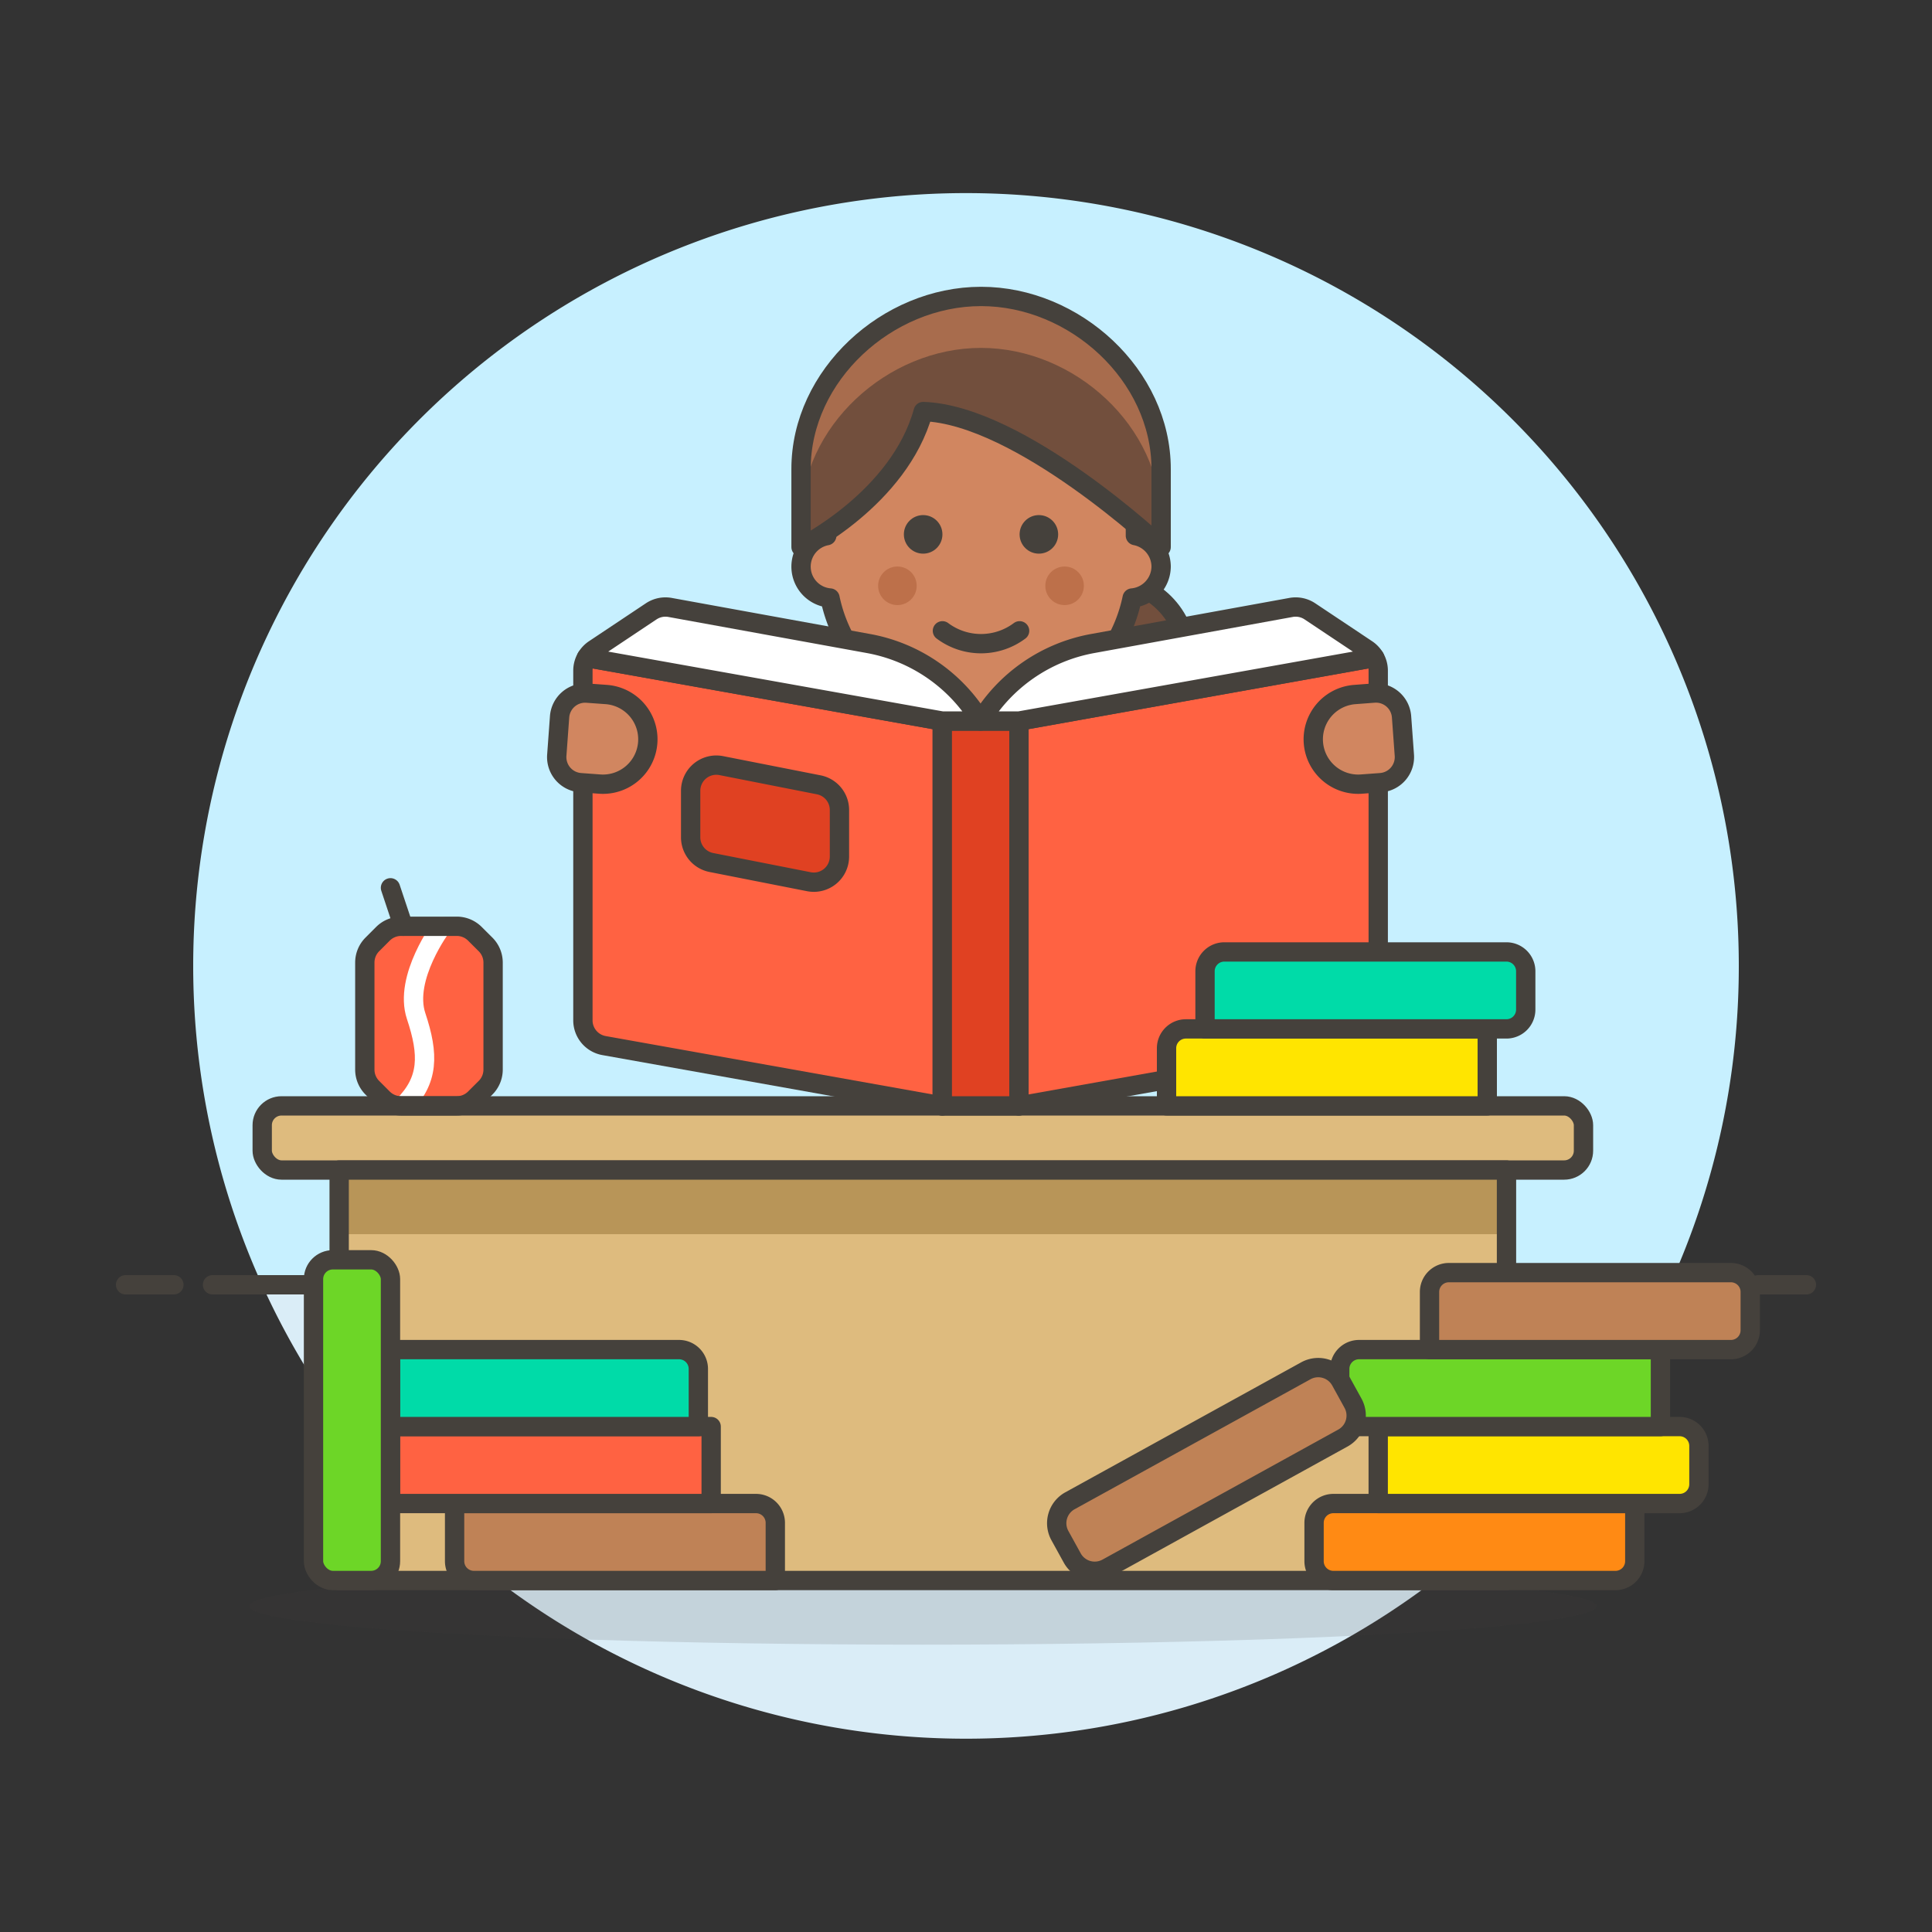
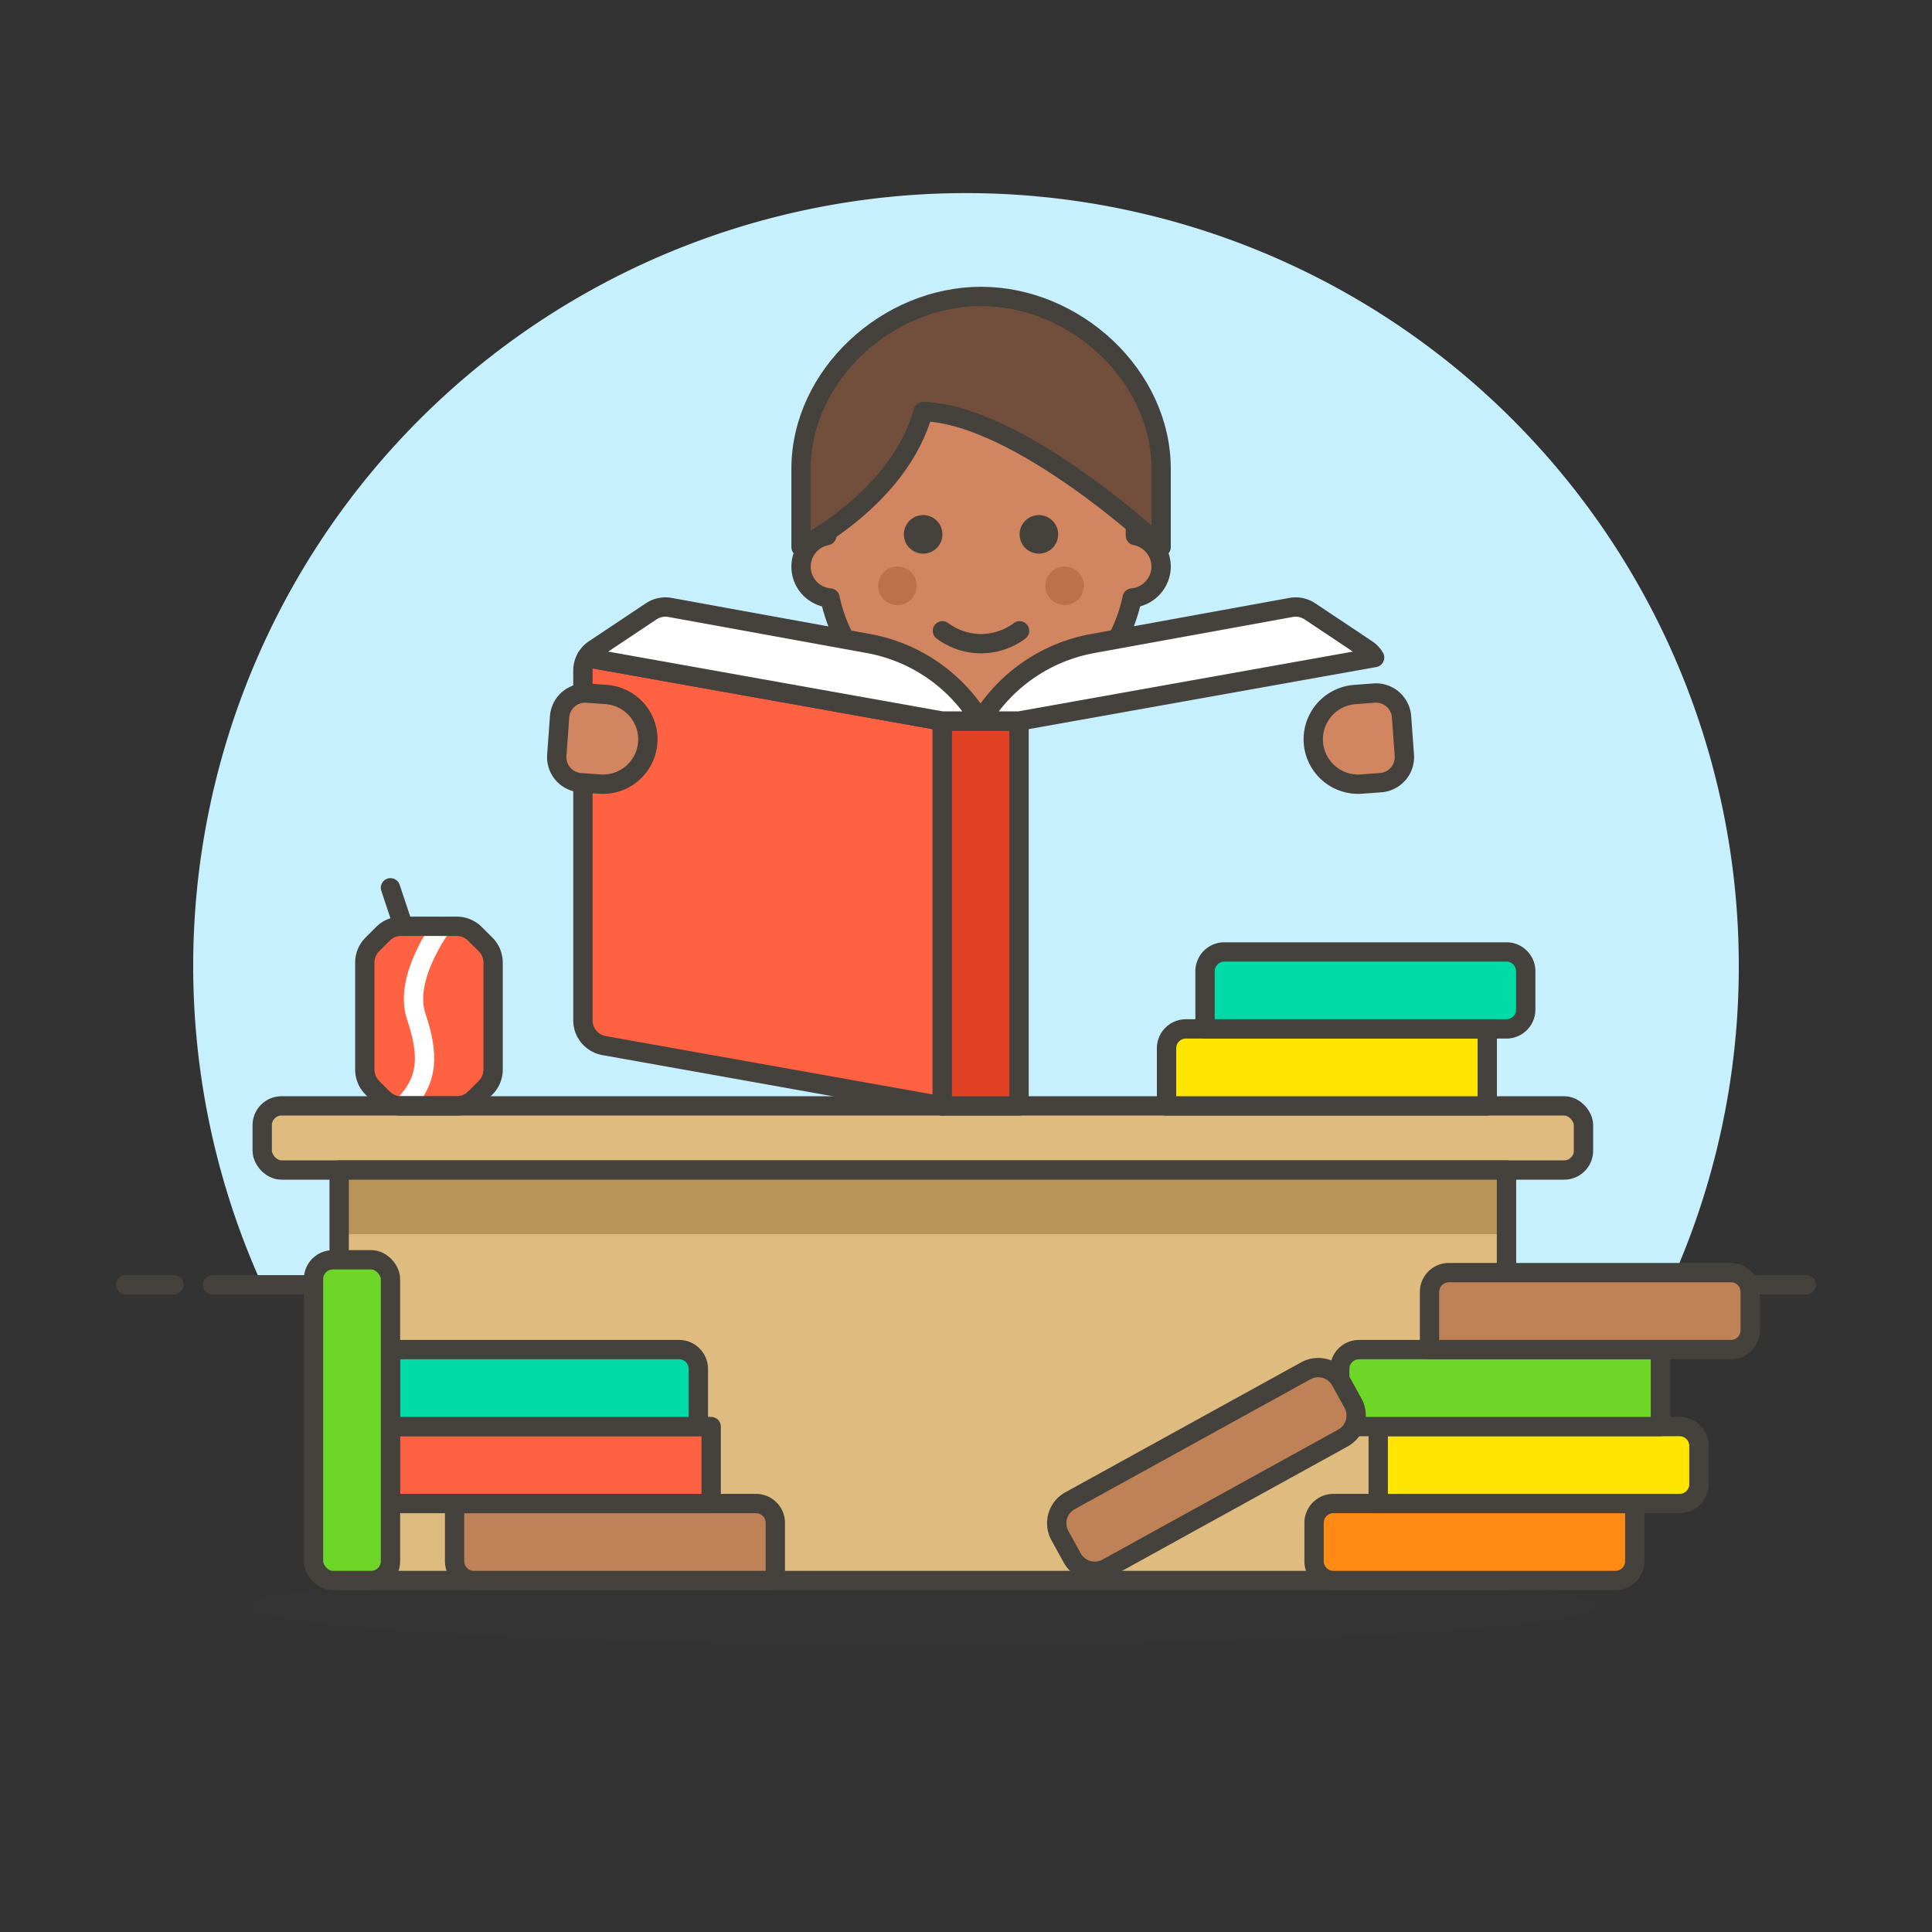
<svg xmlns="http://www.w3.org/2000/svg" viewBox="0 0 100 100">
  <rect x="0" y="0" width="100" height="100" fill="#333333" stroke="none" />
  <g class="nc-icon-wrapper">
    <defs />
    <path class="a" d="M90 50a40 40 0 1 0-76.436 16.5h72.872A39.844 39.844 0 0 0 90 50z" style="" fill="#c7f0ff" />
-     <path class="b" d="M13.564 66.5a40 40 0 0 0 72.872 0z" style="" fill="#daedf7" />
    <g>
      <path class="c" d="M11 66.5h78" fill="none" stroke="#45413c" stroke-linecap="round" stroke-linejoin="round" />
      <path class="c" d="M6.5 66.5H9" fill="none" stroke="#45413c" stroke-linecap="round" stroke-linejoin="round" />
      <path class="c" d="M91 66.5h2.5" fill="none" stroke="#45413c" stroke-linecap="round" stroke-linejoin="round" />
    </g>
    <g>
-       <circle class="d" cx="57.444" cy="34.041" r="3.994" stroke="#45413c" stroke-linecap="round" stroke-linejoin="round" fill="#724f3d" />
      <path class="e" d="M60.1 29.323a1.641 1.641 0 0 0-1.332-1.6V26.66a7.988 7.988 0 0 0-15.975 0v1.066a1.63 1.63 0 0 0 .168 3.227 7.988 7.988 0 0 0 15.64 0 1.648 1.648 0 0 0 1.499-1.63z" stroke="#45413c" stroke-linecap="round" stroke-linejoin="round" fill="#d18660" />
      <circle class="f" cx="46.45" cy="30.321" r=".998" style="" fill="#bd704a" />
      <circle class="f" cx="55.103" cy="30.321" r=".998" style="" fill="#bd704a" />
      <path class="c" d="M52.774 32.651a3.331 3.331 0 0 1-3.994 0" fill="none" stroke="#45413c" stroke-linecap="round" stroke-linejoin="round" />
      <circle class="g" cx="47.782" cy="27.659" r=".998" style="" fill="#45413c" />
      <circle class="g" cx="53.772" cy="27.659" r=".998" style="" fill="#45413c" />
      <path class="h" d="M60.1 28.317s-7.281-6.85-12.314-7.016c-1.248 4.516-6.324 7.016-6.324 7.016v-4.042c0-4.853 4.466-8.931 9.319-8.931s9.319 4.078 9.319 8.931z" style="" fill="#724f3d" />
-       <path class="i" d="M50.777 15.344c-4.853 0-9.319 4.078-9.319 8.931v2.662c0-4.852 4.466-8.93 9.319-8.93s9.319 4.078 9.319 8.93v-2.662c.004-4.853-4.467-8.931-9.319-8.931z" style="" fill="#a86c4d" />
      <path class="c" d="M60.1 28.317s-7.281-6.85-12.314-7.016c-1.248 4.516-6.324 7.016-6.324 7.016v-4.042c0-4.853 4.466-8.931 9.319-8.931s9.319 4.078 9.319 8.931z" fill="none" stroke="#45413c" stroke-linecap="round" stroke-linejoin="round" />
      <path class="j" d="M25.523 55.361a1.327 1.327 0 0 1-.391.94l-.553.551a1.325 1.325 0 0 1-.937.388H20.76a1.329 1.329 0 0 1-.94-.39l-.548-.549a1.328 1.328 0 0 1-.389-.939v-5.54a1.328 1.328 0 0 1 .389-.939l.548-.549a1.329 1.329 0 0 1 .94-.39h2.882a1.329 1.329 0 0 1 .937.388l.553.551a1.329 1.329 0 0 1 .391.941z" style="" fill="#ff6242" />
      <path class="k" d="M22.867 47.944s-1.992 2.656-1.328 4.648.664 3.32-.664 4.648" stroke-linecap="round" stroke-linejoin="round" fill="#ff6242" stroke="#fff" />
      <rect class="l" x="13.572" y="57.24" width="68.389" height="3.32" rx="1" stroke="#45413c" stroke-linecap="round" stroke-linejoin="round" fill="#debb7e" />
      <ellipse class="m" cx="47.766" cy="83.135" rx="34.858" ry="1.992" fill="#45413c" opacity="0.15" />
      <path class="n" d="M48.762 37.321h3.984V57.24h-3.984z" stroke="#45413c" stroke-linecap="round" stroke-linejoin="round" fill="#e04122" />
      <path class="o" d="M30.357 34.034a1.328 1.328 0 0 0-.186.678v18.1a1.327 1.327 0 0 0 1.094 1.307l17.5 3.125V37.321z" stroke="#45413c" stroke-linecap="round" stroke-linejoin="round" fill="#ff6242" />
-       <path class="n" d="M43.45 44.337a1.328 1.328 0 0 1-1.585 1.3l-5.046-.994a1.329 1.329 0 0 1-1.071-1.3v-2.415a1.328 1.328 0 0 1 1.585-1.3l5.046.994a1.329 1.329 0 0 1 1.071 1.3z" stroke="#45413c" stroke-linecap="round" stroke-linejoin="round" fill="#e04122" />
      <path class="e" d="M31.378 35.948a2.324 2.324 0 0 1-.338 4.636l-.994-.073a1.327 1.327 0 0 1-1.227-1.421l.145-1.987a1.327 1.327 0 0 1 1.421-1.227z" stroke="#45413c" stroke-linecap="round" stroke-linejoin="round" fill="#d18660" />
      <path class="p" d="M30.357 34.034l18.405 3.287h1.992a8.547 8.547 0 0 0-5.8-4.012l-10.272-1.868a1.332 1.332 0 0 0-.973.2l-2.947 1.965a1.33 1.33 0 0 0-.405.428z" stroke="#45413c" stroke-linecap="round" stroke-linejoin="round" fill="#fff" />
-       <path class="o" d="M71.15 34.034a1.329 1.329 0 0 1 .187.678v18.1a1.327 1.327 0 0 1-1.095 1.307l-17.5 3.125V37.321z" stroke="#45413c" stroke-linecap="round" stroke-linejoin="round" fill="#ff6242" />
      <path class="e" d="M70.129 35.948a2.324 2.324 0 0 0 .339 4.636l.993-.073a1.328 1.328 0 0 0 1.228-1.421l-.145-1.99a1.328 1.328 0 0 0-1.422-1.227z" stroke="#45413c" stroke-linecap="round" stroke-linejoin="round" fill="#d18660" />
      <path class="p" d="M71.15 34.034l-18.4 3.287h-1.996a8.547 8.547 0 0 1 5.8-4.012l10.27-1.868a1.331 1.331 0 0 1 .973.2l2.947 1.965a1.33 1.33 0 0 1 .406.428z" stroke="#45413c" stroke-linecap="round" stroke-linejoin="round" fill="#fff" />
      <path class="q" d="M76.98 57.24h-16.6v-2.984a1 1 0 0 1 1-1h15.6z" stroke="#45413c" stroke-linecap="round" stroke-linejoin="round" fill="#ffe500" />
      <path class="r" d="M77.972 53.256h-15.6v-2.984a1 1 0 0 1 1-1h14.6a1 1 0 0 1 1 1v1.984a1 1 0 0 1-1 1z" stroke="#45413c" stroke-linecap="round" stroke-linejoin="round" fill="#00dba8" />
      <path class="s" d="M17.555 60.56h60.421v21.247H17.555z" style="" fill="#debb7e" />
      <path class="t" d="M17.555 60.56h60.421v3.32H17.555z" style="" fill="#b89558" />
      <path class="c" d="M17.555 60.56h60.421v21.247H17.555z" fill="none" stroke="#45413c" stroke-linecap="round" stroke-linejoin="round" />
      <path class="c" d="M25.523 55.361a1.327 1.327 0 0 1-.391.94l-.553.551a1.325 1.325 0 0 1-.937.388H20.76a1.329 1.329 0 0 1-.94-.39l-.548-.549a1.328 1.328 0 0 1-.389-.939v-5.54a1.328 1.328 0 0 1 .389-.939l.548-.549a1.329 1.329 0 0 1 .94-.39h2.882a1.329 1.329 0 0 1 .937.388l.553.551a1.329 1.329 0 0 1 .391.941z" fill="none" stroke="#45413c" stroke-linecap="round" stroke-linejoin="round" />
      <path class="c" d="M20.875 47.944l-.664-1.992" fill="none" stroke="#45413c" stroke-linecap="round" stroke-linejoin="round" />
      <path class="u" d="M83.616 81.807h-14.6a1 1 0 0 1-1-1v-1.984a1 1 0 0 1 1-1h15.6v2.984a1 1 0 0 1-1 1z" stroke="#45413c" stroke-linecap="round" stroke-linejoin="round" fill="#ff8a14" />
      <path class="v" d="M40.13 81.807h-15.6a1 1 0 0 1-1-1v-2.984h15.6a1 1 0 0 1 1 1z" stroke="#45413c" stroke-linecap="round" stroke-linejoin="round" fill="#bf8256" />
      <path class="o" d="M20.211 73.839H36.81v3.984H20.211z" stroke="#45413c" stroke-linecap="round" stroke-linejoin="round" fill="#ff6242" />
      <path class="r" d="M36.146 73.839H20.211v-3.984h14.935a1 1 0 0 1 1 1z" stroke="#45413c" stroke-linecap="round" stroke-linejoin="round" fill="#00dba8" />
      <path class="q" d="M86.936 77.823h-15.6v-3.984h15.6a1 1 0 0 1 1 1v1.984a1 1 0 0 1-1 1z" stroke="#45413c" stroke-linecap="round" stroke-linejoin="round" fill="#ffe500" />
      <path class="w" d="M85.944 73.839h-16.6v-2.984a1 1 0 0 1 1-1h15.6z" stroke="#45413c" stroke-linecap="round" stroke-linejoin="round" fill="#6dd627" />
      <path class="v" d="M89.592 69.855h-15.6v-2.984a1 1 0 0 1 1-1h14.6a1 1 0 0 1 1 1v1.984a1 1 0 0 1-1 1z" stroke="#45413c" stroke-linecap="round" stroke-linejoin="round" fill="#bf8256" />
      <path class="v" d="M70.032 72.632a1.328 1.328 0 0 1-.522 1.8L57.3 81.166a1.329 1.329 0 0 1-1.8-.523l-.641-1.163a1.327 1.327 0 0 1 .522-1.8l12.212-6.73a1.328 1.328 0 0 1 1.8.522z" stroke="#45413c" stroke-linecap="round" stroke-linejoin="round" fill="#bf8256" />
      <rect class="w" x="16.227" y="65.207" width="3.984" height="16.599" rx="1" stroke="#45413c" stroke-linecap="round" stroke-linejoin="round" fill="#6dd627" />
    </g>
  </g>
</svg>